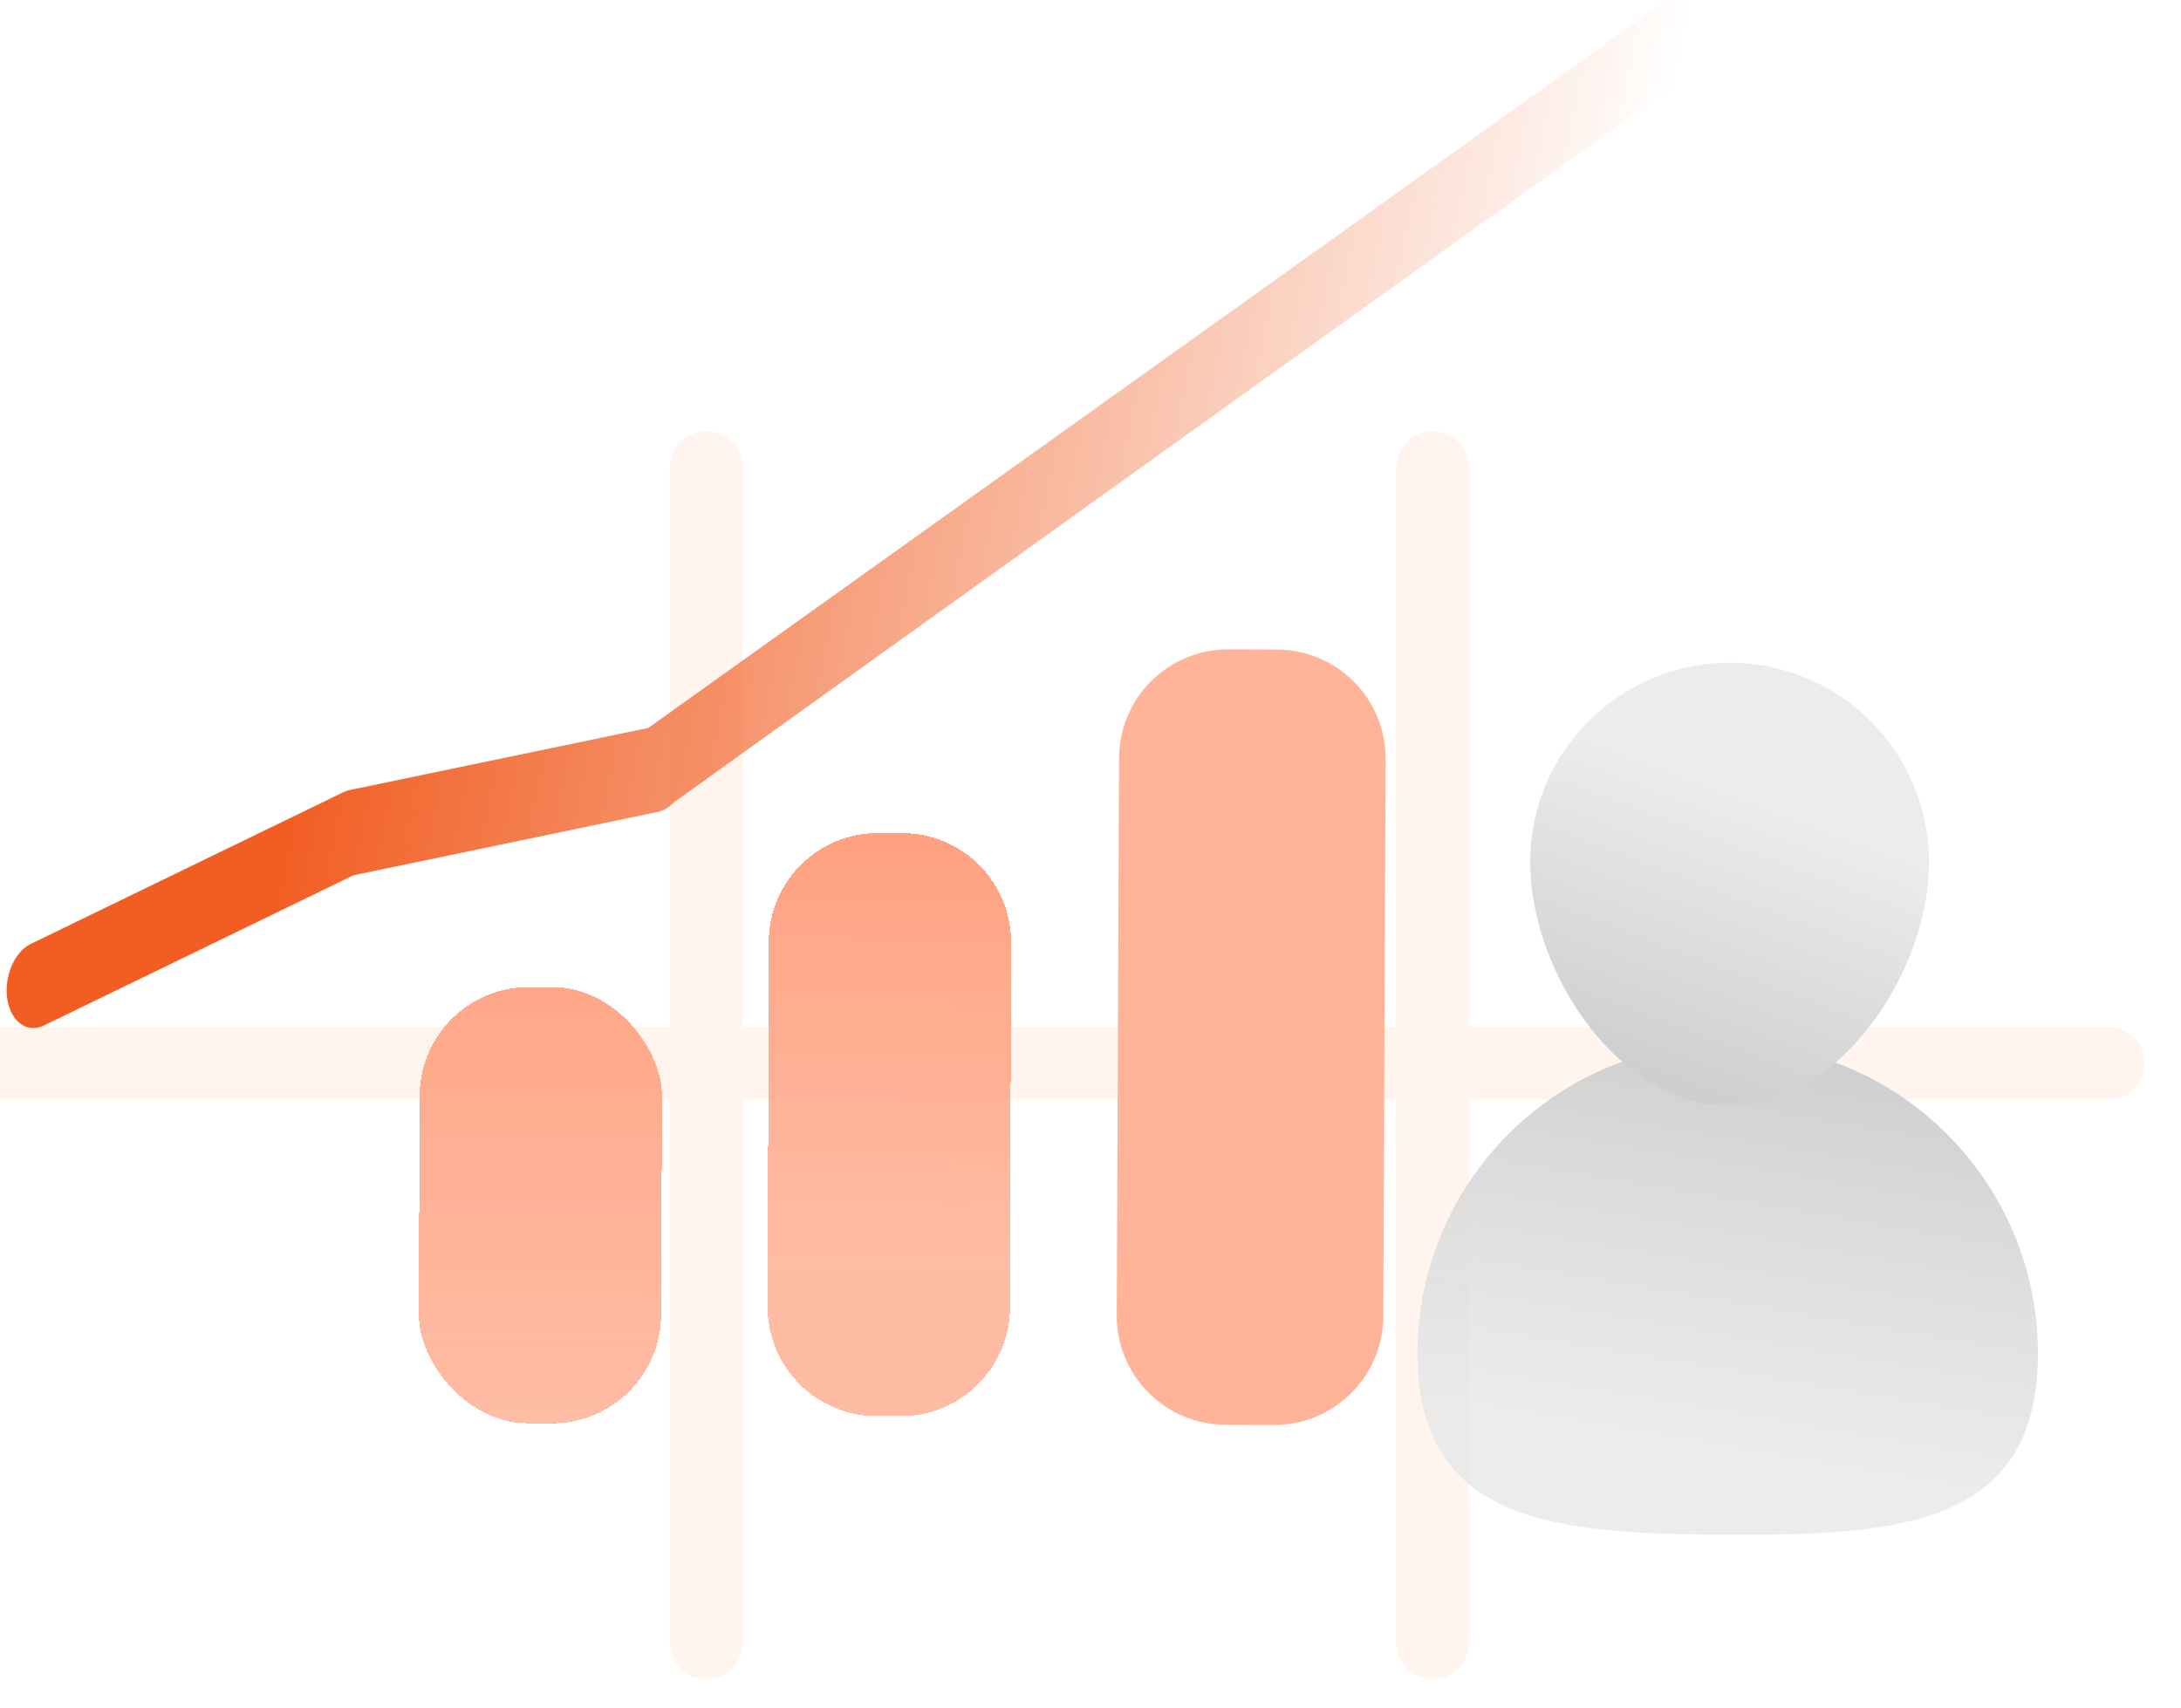
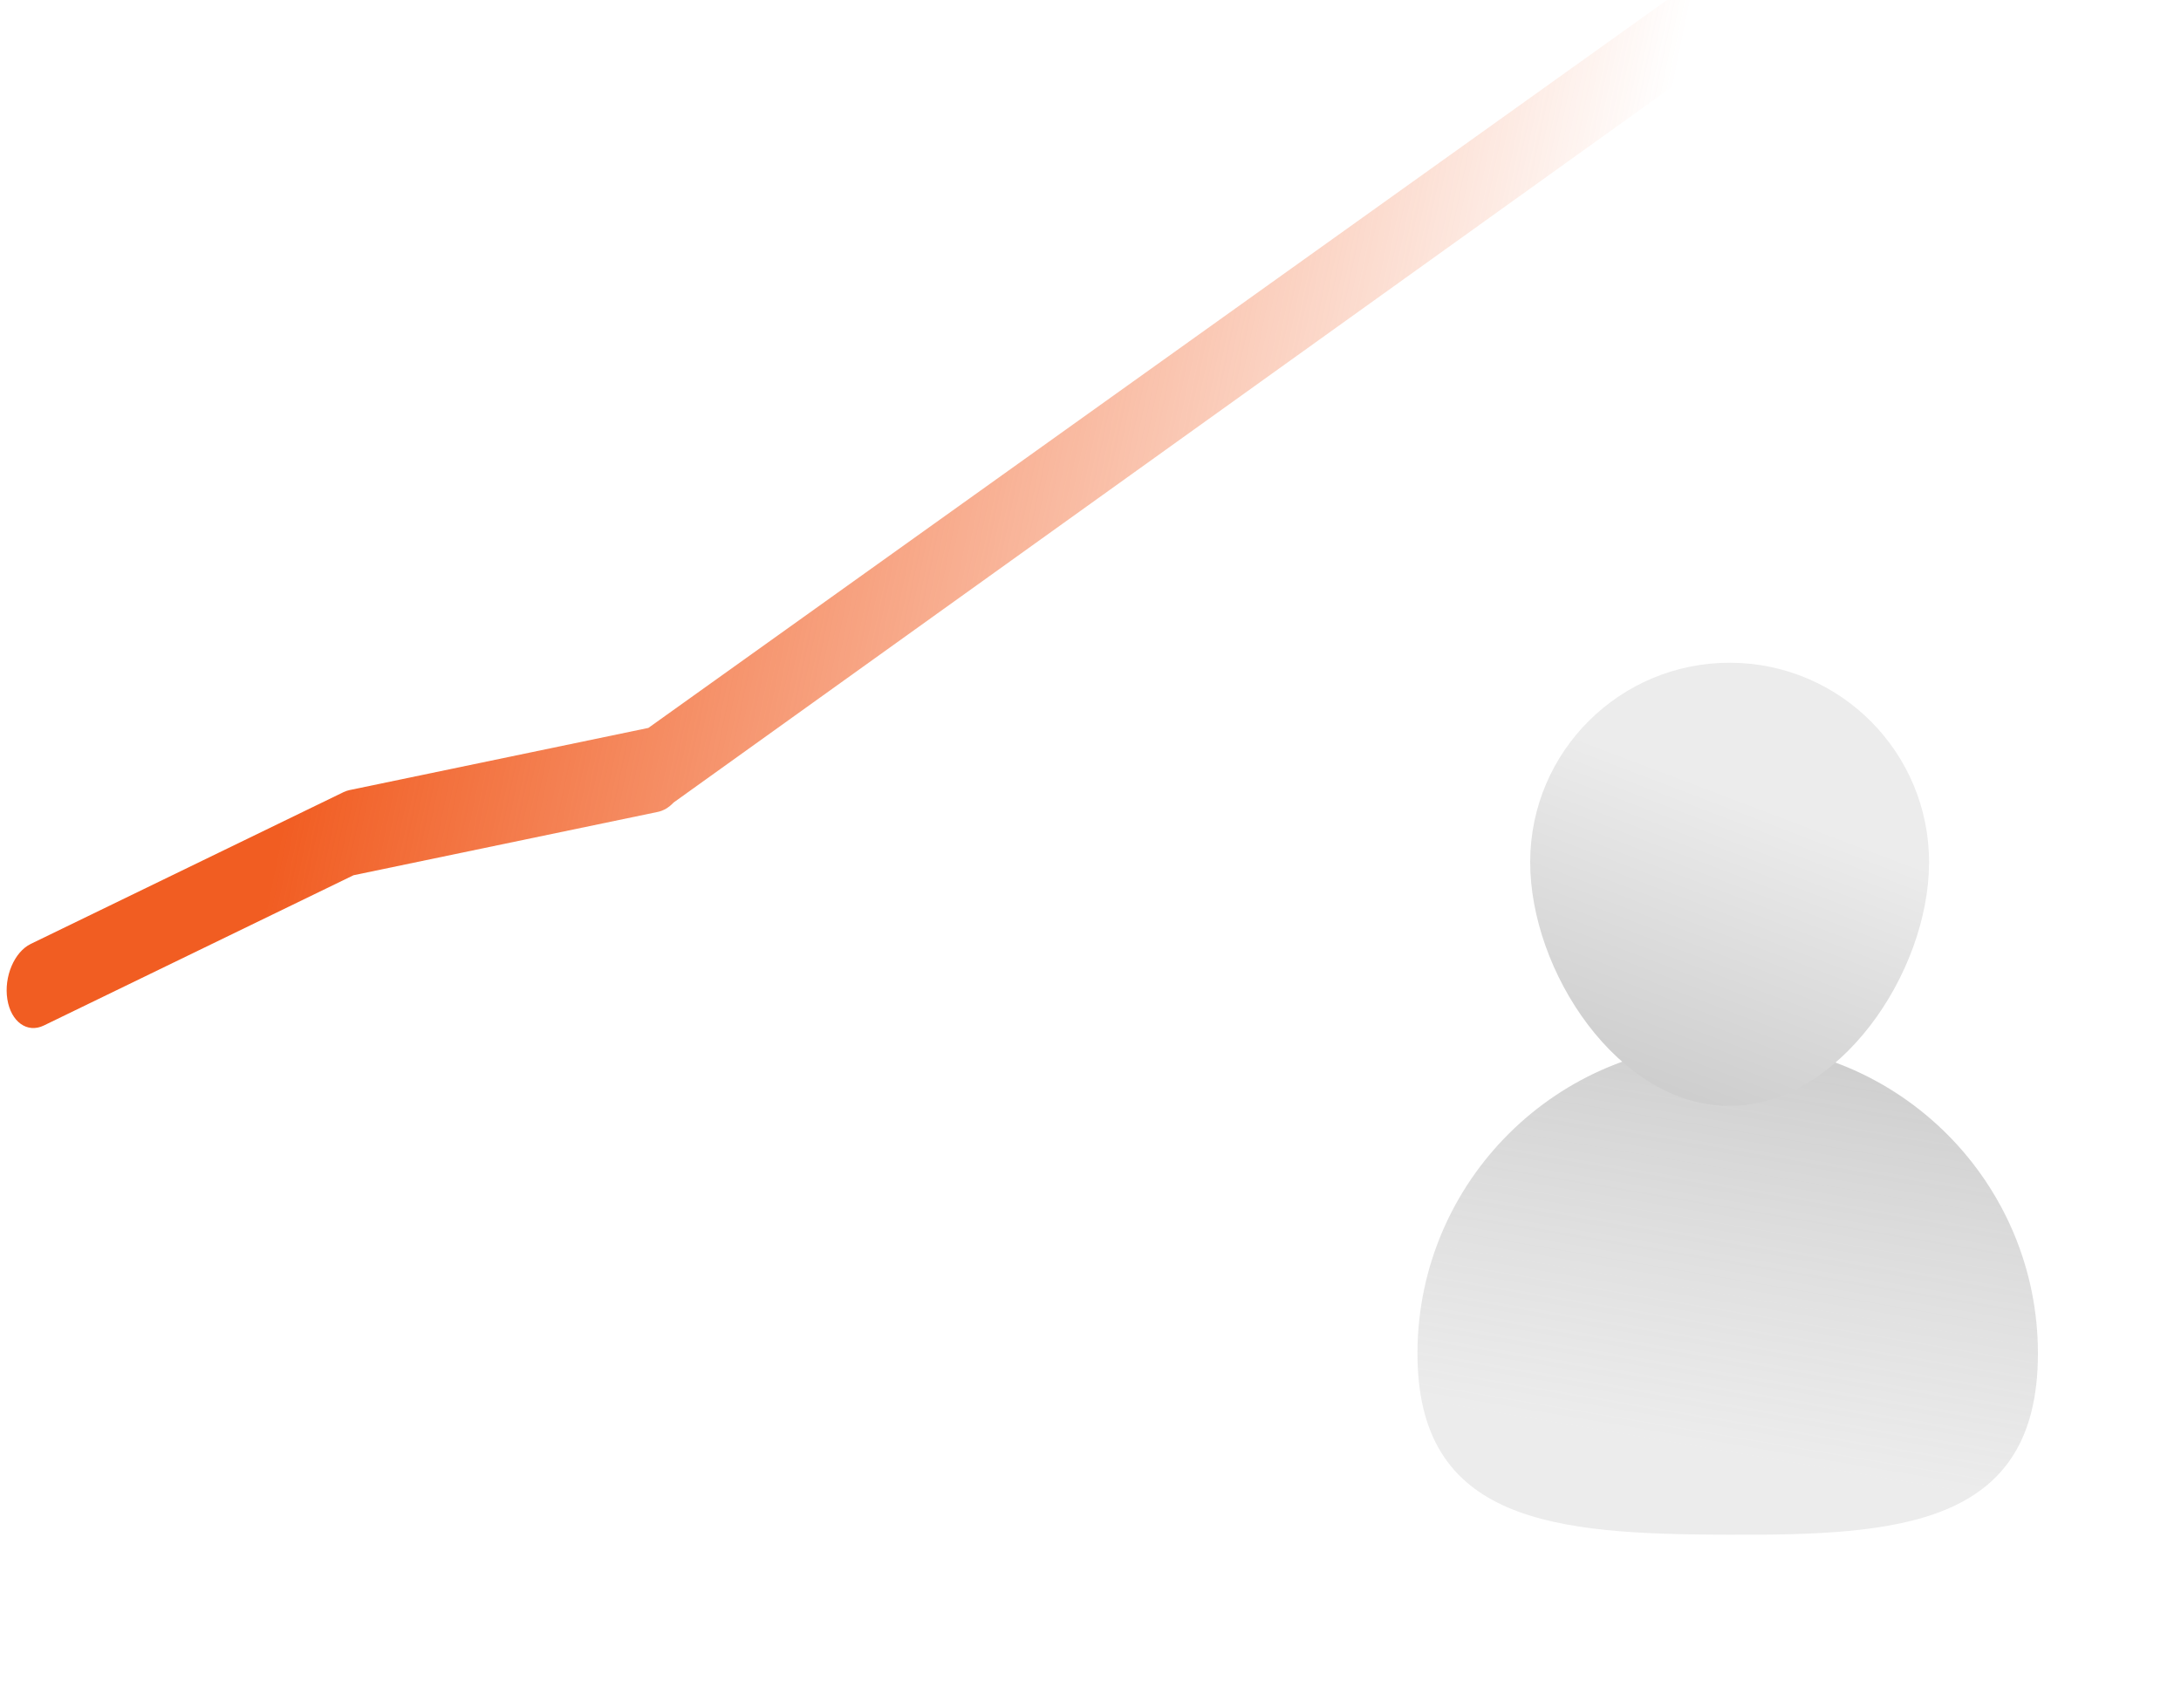
<svg xmlns="http://www.w3.org/2000/svg" width="60" height="47" viewBox="0 0 60 47" fill="none">
  <g clip-path="url(#clip0_405_521)">
-     <path opacity="0.4" d="M19.426 12.869V45.197M39.407 12.869V45.197M58 29.254H0" stroke="#FFE3D4" stroke-width="2" stroke-linecap="round" stroke-linejoin="round" />
    <path d="M56.064 37.273C56.046 41.987 52.235 42.244 47.521 42.225C42.808 42.207 38.976 41.919 38.995 37.206C39.014 32.492 42.85 28.686 47.563 28.705C52.277 28.723 56.083 32.56 56.064 37.273Z" fill="url(#paint0_linear_405_521)" />
    <path d="M53.069 23.742C53.057 26.772 50.586 30.438 47.556 30.426C44.526 30.414 42.084 26.729 42.096 23.698C42.108 20.668 44.574 18.222 47.605 18.234C50.635 18.246 53.081 20.712 53.069 23.742Z" fill="url(#paint1_linear_405_521)" />
    <path fill-rule="evenodd" clip-rule="evenodd" d="M48.902 -1.176C49.148 -0.667 49.027 0.084 48.632 0.502L18.531 22.08C18.402 22.217 18.253 22.305 18.101 22.337L9.727 24.08L1.205 28.215C0.749 28.436 0.3 28.113 0.202 27.492C0.104 26.872 0.393 26.19 0.848 25.969L9.451 21.794C9.504 21.768 9.559 21.75 9.613 21.738L17.837 20.027L47.74 -1.343C48.135 -1.761 48.656 -1.686 48.902 -1.176Z" fill="url(#paint2_linear_405_521)" />
    <g filter="url(#filter0_d_405_521)">
-       <rect x="9.558" y="27.145" width="6.667" height="12" rx="3" transform="rotate(0.239 9.558 27.145)" fill="url(#paint3_linear_405_521)" shape-rendering="crispEdges" />
-     </g>
+       </g>
    <g filter="url(#filter1_d_405_521)">
-       <path d="M19.15 25.909C19.155 24.251 20.504 22.912 22.162 22.919L22.829 22.921C24.484 22.928 25.821 24.275 25.816 25.931L25.785 35.973C25.78 37.631 24.43 38.971 22.772 38.964L22.106 38.961C20.45 38.954 19.113 37.607 19.118 35.951L19.15 25.909Z" fill="url(#paint4_linear_405_521)" shape-rendering="crispEdges" />
-     </g>
+       </g>
    <g filter="url(#filter2_d_405_521)">
-       <path d="M28.786 20.853C28.793 19.196 30.141 17.859 31.798 17.866L33.131 17.871C34.788 17.878 36.126 19.227 36.119 20.884L36.055 36.217C36.048 37.874 34.699 39.211 33.042 39.205L31.709 39.199C30.052 39.192 28.715 37.843 28.722 36.186L28.786 20.853Z" fill="#FFB499" />
-     </g>
+       </g>
  </g>
  <defs>
    <filter id="filter0_d_405_521" x="9.521" y="26.157" width="9.692" height="14.003" filterUnits="userSpaceOnUse" color-interpolation-filters="sRGB">
      <feFlood flood-opacity="0" result="BackgroundImageFix" />
      <feColorMatrix in="SourceAlpha" type="matrix" values="0 0 0 0 0 0 0 0 0 0 0 0 0 0 0 0 0 0 127 0" result="hardAlpha" />
      <feOffset dx="2" />
      <feGaussianBlur stdDeviation="0.5" />
      <feComposite in2="hardAlpha" operator="out" />
      <feColorMatrix type="matrix" values="0 0 0 0 0.662 0 0 0 0 0.662 0 0 0 0 0.662 0 0 0 0.1 0" />
      <feBlend mode="normal" in2="BackgroundImageFix" result="effect1_dropShadow_405_521" />
      <feBlend mode="normal" in="SourceGraphic" in2="effect1_dropShadow_405_521" result="shape" />
    </filter>
    <filter id="filter1_d_405_521" x="19.118" y="21.919" width="9.698" height="18.045" filterUnits="userSpaceOnUse" color-interpolation-filters="sRGB">
      <feFlood flood-opacity="0" result="BackgroundImageFix" />
      <feColorMatrix in="SourceAlpha" type="matrix" values="0 0 0 0 0 0 0 0 0 0 0 0 0 0 0 0 0 0 127 0" result="hardAlpha" />
      <feOffset dx="2" />
      <feGaussianBlur stdDeviation="0.5" />
      <feComposite in2="hardAlpha" operator="out" />
      <feColorMatrix type="matrix" values="0 0 0 0 0.662 0 0 0 0 0.662 0 0 0 0 0.662 0 0 0 0.1 0" />
      <feBlend mode="normal" in2="BackgroundImageFix" result="effect1_dropShadow_405_521" />
      <feBlend mode="normal" in="SourceGraphic" in2="effect1_dropShadow_405_521" result="shape" />
    </filter>
    <filter id="filter2_d_405_521" x="28.722" y="16.866" width="10.397" height="23.339" filterUnits="userSpaceOnUse" color-interpolation-filters="sRGB">
      <feFlood flood-opacity="0" result="BackgroundImageFix" />
      <feColorMatrix in="SourceAlpha" type="matrix" values="0 0 0 0 0 0 0 0 0 0 0 0 0 0 0 0 0 0 127 0" result="hardAlpha" />
      <feOffset dx="2" />
      <feGaussianBlur stdDeviation="0.5" />
      <feComposite in2="hardAlpha" operator="out" />
      <feColorMatrix type="matrix" values="0 0 0 0 0.662 0 0 0 0 0.662 0 0 0 0 0.662 0 0 0 0.1 0" />
      <feBlend mode="normal" in2="BackgroundImageFix" result="effect1_dropShadow_405_521" />
      <feBlend mode="normal" in="SourceGraphic" in2="effect1_dropShadow_405_521" result="shape" />
    </filter>
    <linearGradient id="paint0_linear_405_521" x1="49.392" y1="28.712" x2="47.493" y2="39.93" gradientUnits="userSpaceOnUse">
      <stop stop-color="#CECECE" />
      <stop offset="1" stop-color="#E7E7E7" stop-opacity="0.79" />
    </linearGradient>
    <linearGradient id="paint1_linear_405_521" x1="45.72" y1="32.248" x2="49.416" y2="22.508" gradientUnits="userSpaceOnUse">
      <stop stop-color="#C6C6C6" />
      <stop offset="1" stop-color="#ECECEC" />
    </linearGradient>
    <linearGradient id="paint2_linear_405_521" x1="9.32" y1="15.133" x2="42.058" y2="21.866" gradientUnits="userSpaceOnUse">
      <stop stop-color="#F15D22" />
      <stop offset="1" stop-color="#F15D22" stop-opacity="0" />
    </linearGradient>
    <linearGradient id="paint3_linear_405_521" x1="12.892" y1="27.145" x2="12.892" y2="39.145" gradientUnits="userSpaceOnUse">
      <stop stop-color="#FFA788" />
      <stop offset="1" stop-color="#FFAD91" stop-opacity="0.81" />
    </linearGradient>
    <linearGradient id="paint4_linear_405_521" x1="22.492" y1="22.92" x2="22.442" y2="34.92" gradientUnits="userSpaceOnUse">
      <stop stop-color="#FFA180" />
      <stop offset="1" stop-color="#FFAD91" stop-opacity="0.81" />
    </linearGradient>
    <clipPath id="clip0_405_521">
      <rect width="60" height="47" fill="white" />
    </clipPath>
  </defs>
</svg>